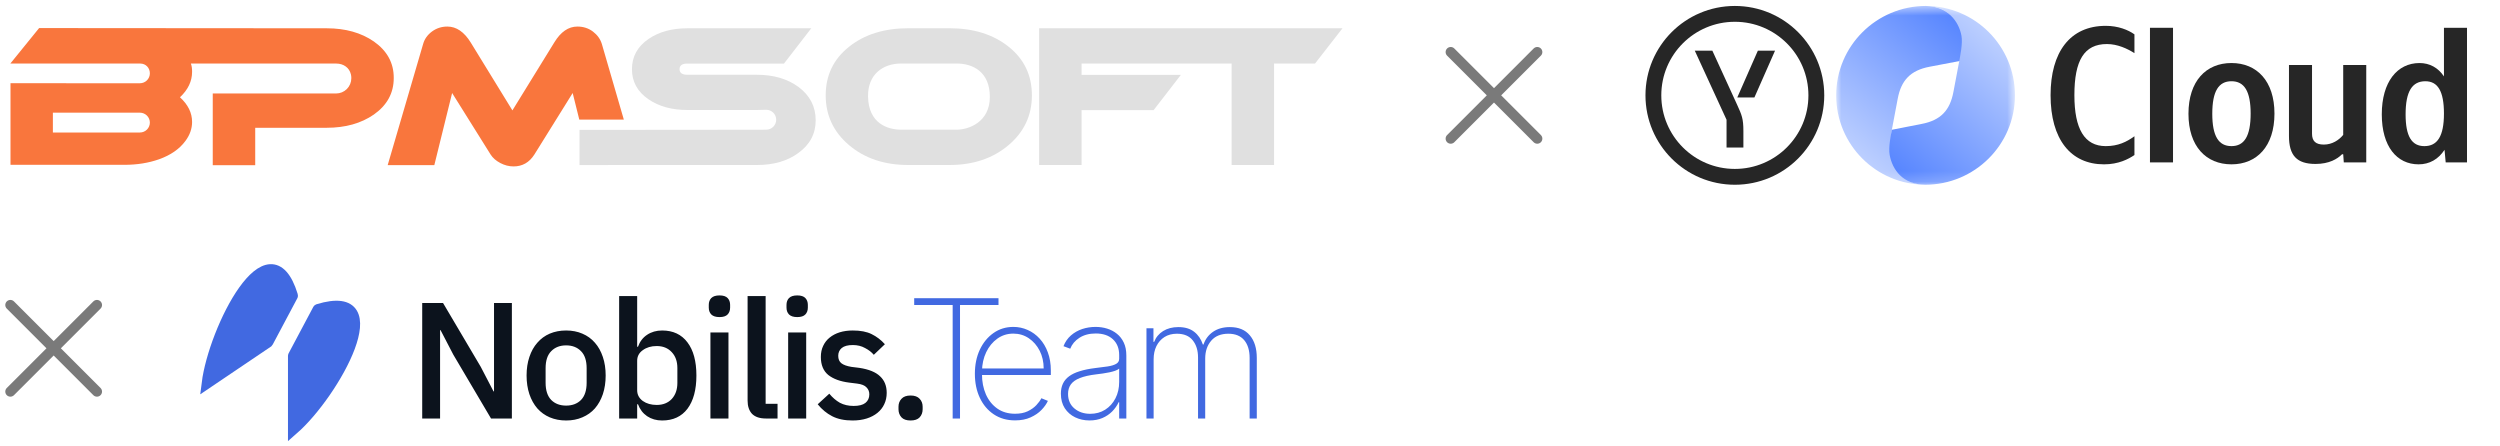
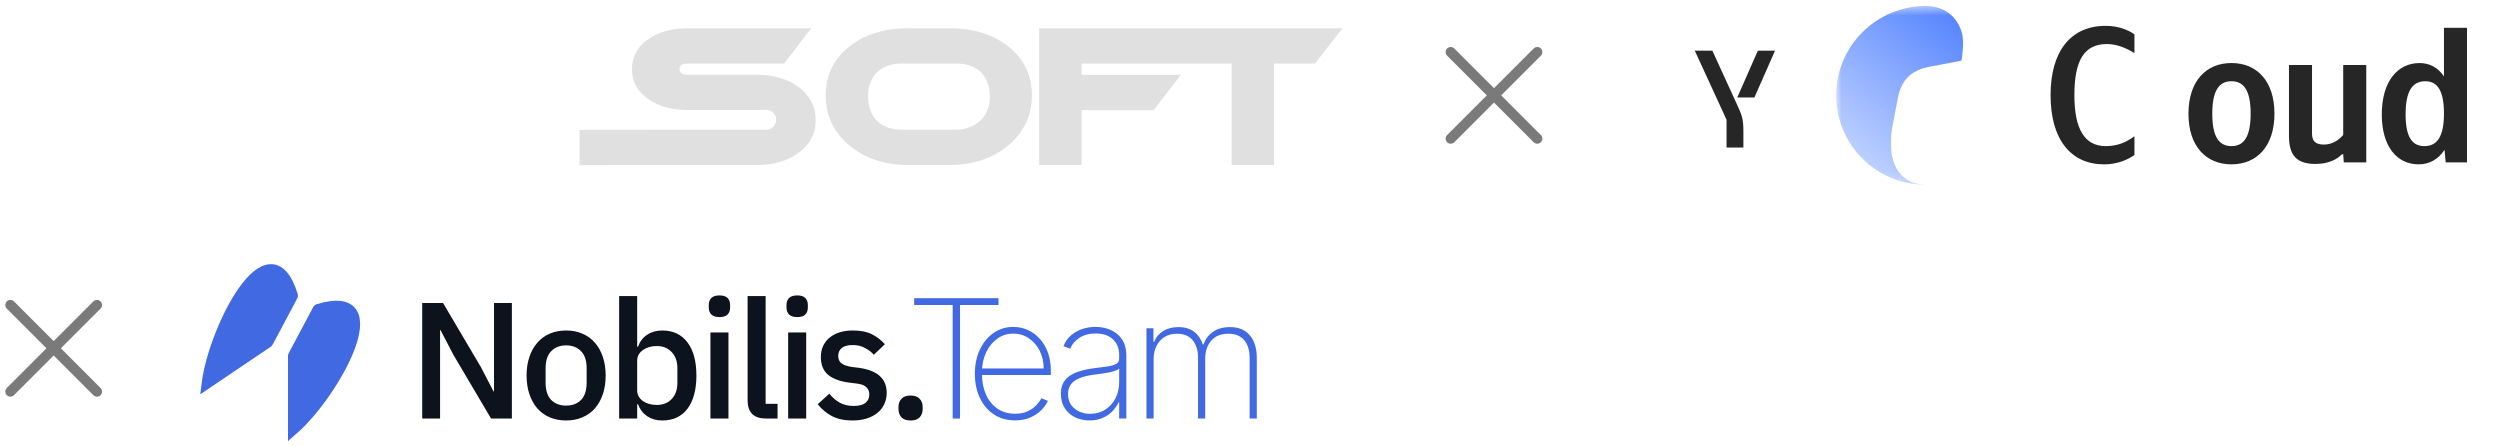
<svg xmlns="http://www.w3.org/2000/svg" width="241" height="43" viewBox="0 0 241 43" fill="none">
  <g clip-path="url(#clip0_108_1107)">
    <path d="M97.247 4.516C95.762 3.323 93.855 2.723 91.53 2.723L87.566 2.723C85.241 2.723 83.329 3.319 81.836 4.516C80.343 5.709 79.597 7.271 79.597 9.195C79.597 11.118 80.347 12.721 81.852 13.995C83.358 15.269 85.261 15.906 87.561 15.906L91.526 15.906C93.814 15.906 95.714 15.269 97.219 13.995C98.724 12.721 99.475 11.122 99.475 9.195C99.475 7.267 98.736 5.71 97.247 4.516ZM92.224 12.502L86.868 12.502C85.586 12.502 83.723 11.91 83.679 9.312C83.642 7.17 85.115 6.123 86.868 6.123L92.224 6.123C93.762 6.123 95.425 6.902 95.421 9.353C95.417 11.788 93.36 12.502 92.224 12.502ZM100.173 2.727L100.173 15.906L104.263 15.906L104.263 10.615L111.21 10.615L113.839 7.215L104.263 7.215L104.263 6.127L118.729 6.127L118.729 15.906L122.819 15.906L122.819 6.127L126.767 6.127L129.417 2.726L100.173 2.726L100.173 2.727Z" fill="#E0E0E0" />
-     <path d="M36.046 4.004C34.817 3.153 33.299 2.727 31.497 2.727L3.771 2.706L1 6.122L13.526 6.127C14.054 6.127 14.447 6.541 14.447 7.068C14.447 7.322 14.346 7.565 14.166 7.745C13.987 7.924 13.743 8.025 13.489 8.026L1.012 8.022L1.012 15.889L11.992 15.889C13.21 15.889 14.317 15.711 15.32 15.358C16.452 14.957 17.304 14.364 17.876 13.585C18.302 13.013 18.517 12.404 18.517 11.755C18.517 10.878 18.127 10.087 17.349 9.377C18.127 8.647 18.517 7.831 18.517 6.926C18.517 6.622 18.497 6.415 18.403 6.127L32.418 6.127C33.108 6.127 33.676 6.52 33.826 7.165C33.826 7.17 33.83 7.178 33.83 7.182C33.855 7.283 33.867 7.389 33.867 7.494L33.867 7.547C33.866 7.935 33.711 8.307 33.437 8.582C33.162 8.856 32.79 9.011 32.402 9.012L20.509 9.012L20.509 15.926L24.603 15.926L24.603 12.318L31.481 12.318C33.295 12.318 34.812 11.892 36.042 11.04C37.32 10.139 37.957 8.967 37.957 7.522C37.965 6.078 37.324 4.905 36.046 4.004ZM13.489 12.773L5.098 12.773L5.098 10.858L13.489 10.862C13.743 10.863 13.987 10.964 14.166 11.143C14.346 11.323 14.447 11.566 14.447 11.82C14.446 12.073 14.344 12.316 14.165 12.494C13.985 12.673 13.743 12.773 13.489 12.773ZM58.018 4.239C57.872 3.765 57.584 3.367 57.158 3.042C56.732 2.722 56.233 2.56 55.661 2.56C54.796 2.56 54.054 3.071 53.433 4.093L49.396 10.642L45.375 4.093C44.742 3.071 43.991 2.56 43.126 2.56C42.567 2.56 42.071 2.722 41.637 3.042C41.203 3.367 40.923 3.765 40.79 4.24L37.373 15.917L41.869 15.917L43.585 8.966L47.294 14.895C47.501 15.223 47.813 15.495 48.227 15.715C48.641 15.933 49.067 16.043 49.505 16.043C50.357 16.043 51.027 15.662 51.514 14.895L55.206 8.966L55.843 11.527L60.136 11.527L58.018 4.239Z" fill="#F9763D" />
    <path d="M76.968 8.376C75.897 7.596 74.562 7.207 72.967 7.207L66.26 7.207C65.761 7.207 65.509 7.028 65.509 6.667C65.509 6.306 65.761 6.128 66.26 6.128L75.576 6.128L78.206 2.727L66.256 2.727C64.771 2.727 63.529 3.068 62.527 3.75C61.456 4.48 60.92 5.458 60.92 6.675C60.92 7.88 61.456 8.85 62.527 9.581C63.525 10.262 64.767 10.603 66.256 10.603L72.963 10.603C73.166 10.603 73.746 10.582 73.864 10.582C74.395 10.582 74.826 11.013 74.826 11.54C74.825 11.795 74.724 12.039 74.543 12.22C74.363 12.4 74.119 12.502 73.864 12.502C73.758 12.502 73.178 12.506 72.967 12.506L55.864 12.522L55.864 15.911L63.849 15.906L72.971 15.906C74.578 15.906 75.905 15.521 76.952 14.754C78.072 13.951 78.632 12.896 78.632 11.593C78.632 10.274 78.076 9.203 76.968 8.375L76.968 8.376Z" fill="#E0E0E0" />
  </g>
  <path d="M148.192 5.02L139.848 13.364M139.848 5.02L148.192 13.364" stroke="#7A7A7A" stroke-width="0.981" stroke-linecap="round" stroke-linejoin="round" />
  <g clip-path="url(#clip1_108_1107)">
    <path d="M167.457 10.095C167.911 11.091 168.063 11.437 168.063 12.633L168.063 14.219L166.439 14.219L166.439 11.545L163.376 4.883L165.07 4.883L167.457 10.095ZM169.459 4.883L167.473 9.396L169.124 9.396L171.115 4.883L169.459 4.883Z" fill="#262626" />
-     <path fill-rule="evenodd" clip-rule="evenodd" d="M167.241 16.284C171.157 16.284 174.332 13.109 174.332 9.192C174.332 5.275 171.157 2.1 167.241 2.1C163.324 2.1 160.149 5.275 160.149 9.192C160.149 13.109 163.324 16.284 167.241 16.284ZM167.241 17.81C172 17.81 175.858 13.951 175.858 9.192C175.858 4.433 172 0.574 167.241 0.574C162.481 0.574 158.623 4.433 158.623 9.192C158.623 13.951 162.481 17.81 167.241 17.81Z" fill="#262626" />
    <mask id="mask0_108_1107" style="mask-type:luminance" maskUnits="userSpaceOnUse" x="177" y="0" width="18" height="18">
      <path d="M194.242 0.574L177.007 0.574L177.007 17.809L194.242 17.809L194.242 0.574Z" fill="white" />
    </mask>
    <g mask="url(#mask0_108_1107)">
      <path d="M185.625 17.809C183.483 17.758 182.635 16.326 182.377 14.944C182.236 14.192 182.298 12.942 182.377 12.496C182.505 11.769 182.712 10.725 182.941 9.512C183.269 7.775 184.139 6.787 186.016 6.434L189.088 5.848C189.169 5.392 189.323 4.184 189.183 3.44C188.922 2.043 187.845 0.596 185.659 0.574C180.898 0.574 177.007 4.431 177.007 9.192C177.007 13.953 180.864 17.809 185.625 17.809Z" fill="url(#paint0_linear_108_1107)" />
-       <path d="M185.625 0.574C187.766 0.625 188.826 2.06 189.084 3.442C189.225 4.194 188.951 5.441 188.873 5.887C188.744 6.614 188.537 7.659 188.308 8.871C187.98 10.608 187.111 11.597 185.233 11.949L182.374 12.51C182.293 12.966 182.024 14.198 182.165 14.943C182.426 16.34 183.404 17.787 185.59 17.809C190.351 17.809 194.242 13.953 194.242 9.191C194.242 4.43 190.386 0.574 185.625 0.574Z" fill="url(#paint1_linear_108_1107)" />
    </g>
    <path d="M202.828 15.842C204.229 15.842 205.181 15.338 205.76 14.945L205.76 13.134C205.013 13.676 204.191 14.086 202.996 14.086C200.942 14.086 199.971 12.425 199.971 9.176C199.971 5.834 200.905 4.246 203.108 4.246C204.135 4.246 205.087 4.695 205.76 5.124L205.76 3.313C205.162 2.883 204.191 2.491 202.996 2.491C199.542 2.491 197.675 5.031 197.675 9.176C197.675 13.433 199.617 15.842 202.828 15.842Z" fill="#262626" />
-     <path d="M209.479 2.679L207.257 2.679L207.257 15.655L209.479 15.655L209.479 2.679Z" fill="#262626" />
    <path d="M215.113 6.076C212.667 6.076 210.968 7.813 210.968 10.968C210.968 14.105 212.667 15.842 215.113 15.842C217.559 15.842 219.258 14.105 219.258 10.95C219.258 7.813 217.559 6.076 215.113 6.076ZM215.113 14.086C213.881 14.086 213.264 13.134 213.264 10.968C213.264 8.784 213.881 7.831 215.113 7.831C216.345 7.831 216.962 8.784 216.962 10.95C216.962 13.134 216.345 14.086 215.113 14.086Z" fill="#262626" />
    <path d="M225.885 13.003C225.475 13.507 224.821 13.937 224.018 13.937C223.234 13.937 222.879 13.601 222.879 12.891L222.879 6.263L220.657 6.263L220.657 13.115C220.657 14.982 221.404 15.804 223.215 15.804C224.541 15.804 225.325 15.319 225.773 14.87L225.885 14.87L225.941 15.655L228.107 15.655L228.107 6.263L225.885 6.263L225.885 13.003Z" fill="#262626" />
    <path d="M233.151 15.842C234.197 15.842 235.056 15.357 235.653 14.442L235.765 15.655L237.819 15.655L237.819 2.679L235.597 2.679L235.597 7.365C235.037 6.525 234.215 6.077 233.244 6.077C231.097 6.077 229.604 7.888 229.604 11.025C229.604 14.124 231.06 15.842 233.151 15.842ZM233.804 7.832C234.999 7.832 235.597 8.784 235.597 10.95C235.597 13.135 234.962 14.087 233.711 14.087C232.497 14.087 231.9 13.153 231.9 11.025C231.9 8.803 232.535 7.832 233.804 7.832Z" fill="#262626" />
  </g>
  <path d="M9.345 29.403L1 37.748M1 29.403L9.345 37.748" stroke="#7A7A7A" stroke-width="0.981" stroke-linecap="round" stroke-linejoin="round" />
  <path d="M30.667 29.82C38.02 27.576 32.238 37.924 28.275 41.391L28.275 38.947L28.275 34.312C28.275 34.308 28.276 34.304 28.278 34.3L30.652 29.833C30.655 29.827 30.661 29.822 30.667 29.82Z" fill="#4169E1" stroke="#4169E1" stroke-width="1.029" />
  <path d="M28.207 28.495C25.953 21.145 20.611 31.728 19.955 36.952L21.981 35.584L25.823 32.991C25.826 32.988 25.829 32.985 25.831 32.981L28.205 28.515C28.208 28.509 28.209 28.501 28.207 28.495Z" fill="#4169E1" stroke="#4169E1" stroke-width="1.029" />
  <path d="M43.699 34.188L42.471 31.827H42.423V40.344H40.701V29.211H42.71L46.347 35.368L47.575 37.728H47.623V29.211H49.345V40.344H47.335L43.699 34.188ZM54.574 40.535C54 40.535 53.474 40.434 52.995 40.232C52.527 40.03 52.129 39.743 51.799 39.371C51.469 38.988 51.214 38.531 51.033 37.999C50.853 37.457 50.762 36.856 50.762 36.197C50.762 35.538 50.853 34.942 51.033 34.411C51.214 33.868 51.469 33.411 51.799 33.039C52.129 32.656 52.527 32.364 52.995 32.162C53.474 31.96 54 31.859 54.574 31.859C55.148 31.859 55.669 31.96 56.137 32.162C56.615 32.364 57.02 32.656 57.349 33.039C57.679 33.411 57.934 33.868 58.115 34.411C58.295 34.942 58.386 35.538 58.386 36.197C58.386 36.856 58.295 37.457 58.115 37.999C57.934 38.531 57.679 38.988 57.349 39.371C57.02 39.743 56.615 40.03 56.137 40.232C55.669 40.434 55.148 40.535 54.574 40.535ZM54.574 39.1C55.169 39.1 55.648 38.919 56.009 38.557C56.371 38.185 56.552 37.632 56.552 36.899V35.495C56.552 34.762 56.371 34.214 56.009 33.852C55.648 33.48 55.169 33.294 54.574 33.294C53.979 33.294 53.5 33.48 53.139 33.852C52.777 34.214 52.596 34.762 52.596 35.495V36.899C52.596 37.632 52.777 38.185 53.139 38.557C53.5 38.919 53.979 39.1 54.574 39.1ZM59.685 28.542H61.423V33.422H61.503C61.684 32.922 61.976 32.539 62.38 32.274C62.795 31.997 63.279 31.859 63.831 31.859C64.884 31.859 65.698 32.242 66.272 33.007C66.846 33.762 67.133 34.825 67.133 36.197C67.133 37.569 66.846 38.637 66.272 39.403C65.698 40.158 64.884 40.535 63.831 40.535C63.279 40.535 62.795 40.397 62.38 40.12C61.976 39.844 61.684 39.461 61.503 38.972H61.423V40.344H59.685V28.542ZM63.305 39.036C63.911 39.036 64.395 38.844 64.757 38.462C65.118 38.068 65.299 37.553 65.299 36.915V35.479C65.299 34.841 65.118 34.331 64.757 33.948C64.395 33.555 63.911 33.358 63.305 33.358C62.774 33.358 62.327 33.491 61.965 33.757C61.604 34.012 61.423 34.352 61.423 34.778V37.616C61.423 38.042 61.604 38.387 61.965 38.653C62.327 38.908 62.774 39.036 63.305 39.036ZM69.362 30.567C69.001 30.567 68.735 30.482 68.565 30.312C68.406 30.142 68.326 29.924 68.326 29.658V29.387C68.326 29.121 68.406 28.903 68.565 28.733C68.735 28.563 69.001 28.478 69.362 28.478C69.724 28.478 69.984 28.563 70.144 28.733C70.303 28.903 70.383 29.121 70.383 29.387V29.658C70.383 29.924 70.303 30.142 70.144 30.312C69.984 30.482 69.724 30.567 69.362 30.567ZM68.485 32.05H70.224V40.344H68.485V32.05ZM73.838 40.344C73.243 40.344 72.797 40.195 72.499 39.897C72.212 39.589 72.068 39.163 72.068 38.621V28.542H73.807V38.924H74.955V40.344H73.838ZM76.855 30.567C76.494 30.567 76.228 30.482 76.058 30.312C75.898 30.142 75.819 29.924 75.819 29.658V29.387C75.819 29.121 75.898 28.903 76.058 28.733C76.228 28.563 76.494 28.478 76.855 28.478C77.217 28.478 77.477 28.563 77.637 28.733C77.796 28.903 77.876 29.121 77.876 29.387V29.658C77.876 29.924 77.796 30.142 77.637 30.312C77.477 30.482 77.217 30.567 76.855 30.567ZM75.978 32.05H77.717V40.344H75.978V32.05ZM82.193 40.535C81.406 40.535 80.747 40.397 80.215 40.12C79.683 39.844 79.221 39.461 78.827 38.972L79.944 37.951C80.252 38.324 80.592 38.616 80.965 38.829C81.347 39.031 81.789 39.132 82.288 39.132C82.799 39.132 83.176 39.036 83.421 38.844C83.676 38.642 83.803 38.366 83.803 38.015C83.803 37.749 83.713 37.526 83.532 37.345C83.362 37.154 83.059 37.032 82.623 36.978L81.858 36.883C81.007 36.776 80.337 36.532 79.848 36.149C79.37 35.756 79.13 35.176 79.13 34.411C79.13 34.007 79.205 33.651 79.354 33.342C79.503 33.023 79.71 32.757 79.976 32.545C80.252 32.321 80.576 32.151 80.949 32.034C81.331 31.917 81.751 31.859 82.209 31.859C82.953 31.859 83.559 31.976 84.027 32.21C84.505 32.444 84.93 32.768 85.303 33.183L84.234 34.203C84.021 33.948 83.74 33.73 83.389 33.55C83.049 33.358 82.655 33.262 82.209 33.262C81.73 33.262 81.374 33.358 81.14 33.55C80.917 33.741 80.805 33.991 80.805 34.299C80.805 34.618 80.906 34.857 81.108 35.017C81.31 35.176 81.634 35.293 82.081 35.368L82.847 35.463C83.761 35.602 84.425 35.873 84.84 36.277C85.265 36.67 85.478 37.202 85.478 37.872C85.478 38.276 85.398 38.642 85.239 38.972C85.09 39.291 84.872 39.568 84.585 39.801C84.298 40.035 83.952 40.216 83.548 40.344C83.144 40.471 82.692 40.535 82.193 40.535ZM87.779 40.535C87.386 40.535 87.093 40.434 86.902 40.232C86.711 40.019 86.615 39.759 86.615 39.451V39.211C86.615 38.903 86.711 38.648 86.902 38.446C87.093 38.233 87.386 38.127 87.779 38.127C88.173 38.127 88.465 38.233 88.656 38.446C88.848 38.648 88.943 38.903 88.943 39.211V39.451C88.943 39.759 88.848 40.019 88.656 40.232C88.465 40.434 88.173 40.535 87.779 40.535Z" fill="#0C131D" />
  <path d="M88.128 29.402V28.745H96.255V29.402H92.545V40.344H91.837V29.402H88.128ZM97.852 40.525C97.066 40.525 96.383 40.331 95.801 39.942C95.22 39.553 94.77 39.02 94.453 38.344C94.136 37.669 93.978 36.898 93.978 36.034C93.978 35.165 94.136 34.391 94.453 33.712C94.774 33.032 95.214 32.496 95.773 32.103C96.332 31.71 96.97 31.514 97.687 31.514C98.174 31.514 98.635 31.612 99.069 31.809C99.507 32.001 99.892 32.281 100.225 32.647C100.561 33.013 100.823 33.455 101.012 33.972C101.204 34.489 101.301 35.071 101.301 35.717V36.147H94.414V35.518H100.61C100.61 34.888 100.481 34.319 100.225 33.813C99.968 33.308 99.618 32.906 99.177 32.607C98.735 32.309 98.239 32.16 97.687 32.16C97.109 32.16 96.594 32.322 96.141 32.647C95.692 32.968 95.335 33.402 95.071 33.949C94.81 34.497 94.674 35.109 94.663 35.785V36.068C94.663 36.793 94.789 37.444 95.042 38.022C95.299 38.596 95.665 39.05 96.141 39.386C96.617 39.719 97.187 39.885 97.852 39.885C98.327 39.885 98.733 39.806 99.069 39.647C99.409 39.485 99.686 39.288 99.902 39.058C100.117 38.828 100.279 38.605 100.389 38.39L101.017 38.645C100.885 38.935 100.68 39.226 100.4 39.517C100.124 39.804 99.773 40.044 99.347 40.236C98.924 40.429 98.425 40.525 97.852 40.525ZM105.028 40.531C104.525 40.531 104.065 40.431 103.646 40.23C103.23 40.03 102.896 39.738 102.643 39.353C102.394 38.967 102.269 38.499 102.269 37.948C102.269 37.586 102.334 37.266 102.462 36.991C102.59 36.715 102.788 36.477 103.057 36.277C103.325 36.077 103.668 35.913 104.087 35.785C104.506 35.652 105.007 35.55 105.588 35.479C106.03 35.426 106.425 35.375 106.772 35.326C107.119 35.273 107.391 35.192 107.587 35.082C107.788 34.973 107.888 34.806 107.888 34.584V34.221C107.888 33.587 107.688 33.083 107.287 32.709C106.887 32.335 106.336 32.148 105.634 32.148C105.011 32.148 104.486 32.286 104.059 32.562C103.636 32.834 103.34 33.185 103.17 33.615L102.519 33.372C102.685 32.956 102.924 32.611 103.238 32.335C103.555 32.06 103.917 31.854 104.325 31.718C104.737 31.582 105.167 31.514 105.617 31.514C106.005 31.514 106.375 31.569 106.727 31.678C107.082 31.788 107.397 31.954 107.672 32.177C107.952 32.4 108.173 32.685 108.335 33.032C108.497 33.376 108.579 33.787 108.579 34.267V40.344H107.888V38.775H107.837C107.686 39.1 107.478 39.396 107.214 39.664C106.953 39.928 106.638 40.14 106.268 40.298C105.902 40.453 105.488 40.531 105.028 40.531ZM105.095 39.891C105.639 39.891 106.121 39.758 106.54 39.494C106.963 39.226 107.293 38.86 107.531 38.395C107.769 37.931 107.888 37.404 107.888 36.815V35.535C107.801 35.611 107.674 35.679 107.508 35.739C107.346 35.796 107.161 35.847 106.953 35.892C106.749 35.934 106.534 35.971 106.307 36.005C106.085 36.036 105.868 36.064 105.656 36.09C105.022 36.166 104.505 36.283 104.104 36.441C103.708 36.596 103.417 36.8 103.232 37.053C103.051 37.306 102.96 37.612 102.96 37.971C102.96 38.563 103.164 39.032 103.572 39.375C103.98 39.719 104.488 39.891 105.095 39.891ZM110.519 40.344V31.644H111.193V32.958H111.261C111.427 32.52 111.714 32.173 112.121 31.916C112.529 31.66 113.02 31.531 113.594 31.531C114.225 31.531 114.732 31.682 115.117 31.984C115.506 32.286 115.786 32.696 115.956 33.213H116.018C116.188 32.703 116.492 32.296 116.93 31.99C117.372 31.684 117.915 31.531 118.561 31.531C119.403 31.531 120.045 31.797 120.487 32.33C120.932 32.858 121.155 33.583 121.155 34.505V40.344H120.464V34.505C120.464 33.779 120.29 33.209 119.943 32.794C119.596 32.379 119.086 32.171 118.414 32.171C117.696 32.171 117.145 32.396 116.76 32.845C116.375 33.294 116.182 33.866 116.182 34.561V40.344H115.491V34.459C115.491 33.783 115.321 33.234 114.982 32.811C114.642 32.384 114.132 32.171 113.452 32.171C112.992 32.171 112.593 32.277 112.257 32.488C111.925 32.7 111.666 32.99 111.481 33.36C111.3 33.73 111.21 34.155 111.21 34.635V40.344H110.519Z" fill="#4169E1" />
  <defs>
    <linearGradient id="paint0_linear_108_1107" x1="177.007" y1="17.809" x2="190.57" y2="1.54" gradientUnits="userSpaceOnUse">
      <stop stop-color="#D2DFFF" />
      <stop offset="1" stop-color="#4E7FFF" />
    </linearGradient>
    <linearGradient id="paint1_linear_108_1107" x1="194.242" y1="0.574" x2="180.467" y2="16.362" gradientUnits="userSpaceOnUse">
      <stop stop-color="#D2DFFF" />
      <stop offset="1" stop-color="#4E7FFF" />
    </linearGradient>
    <clipPath id="clip0_108_1107">
      <rect width="128.416" height="14.212" fill="white" transform="translate(1 2.086)" />
    </clipPath>
    <clipPath id="clip1_108_1107">
      <rect width="81.007" height="18.384" fill="white" transform="translate(158.623)" />
    </clipPath>
  </defs>
</svg>